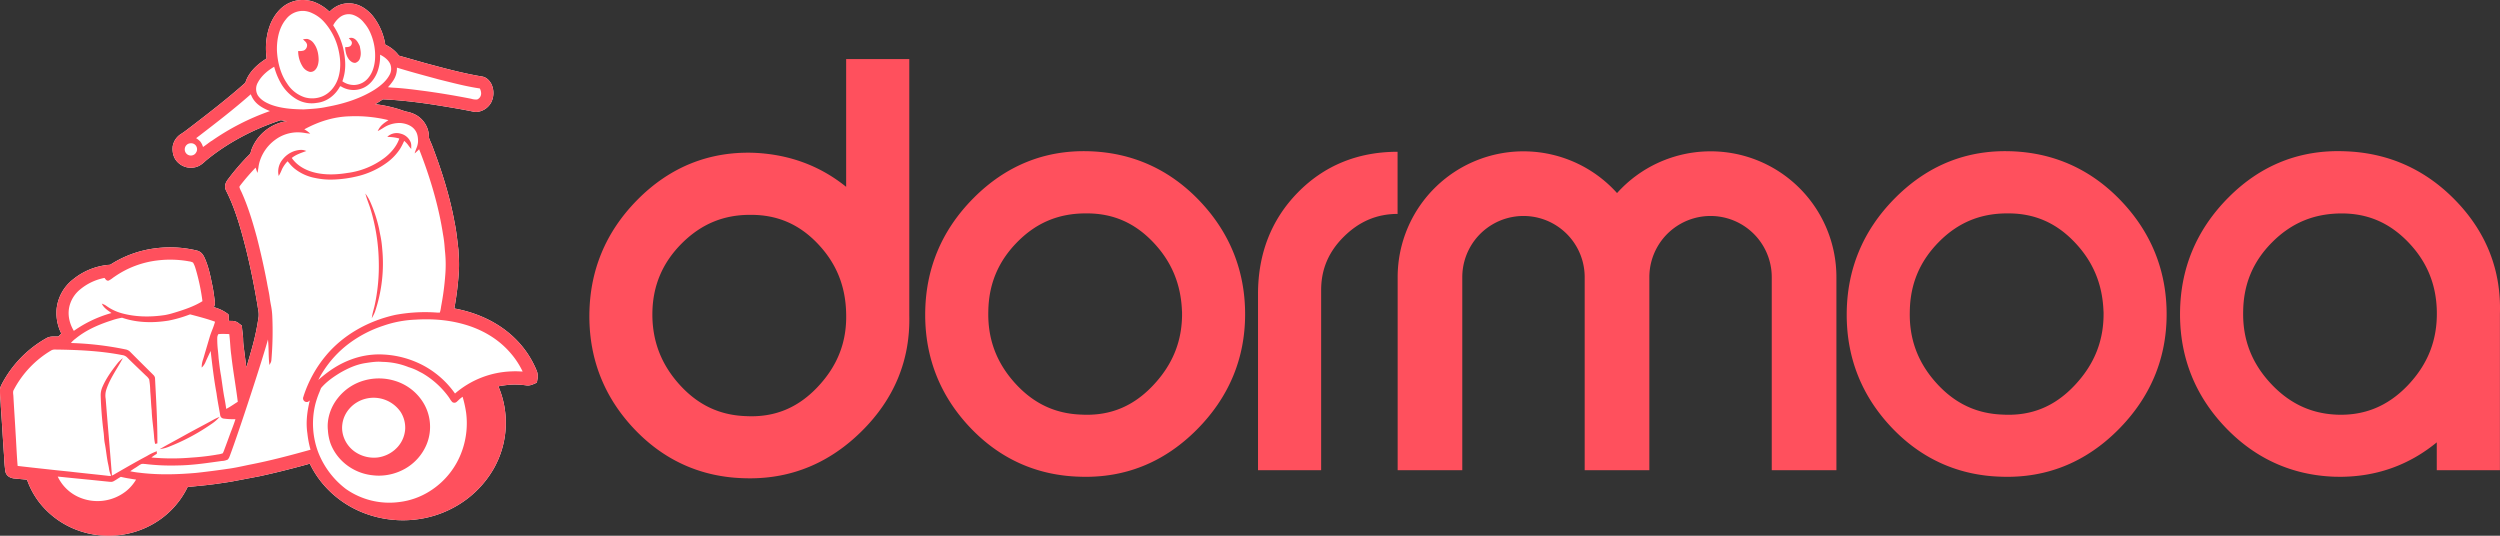
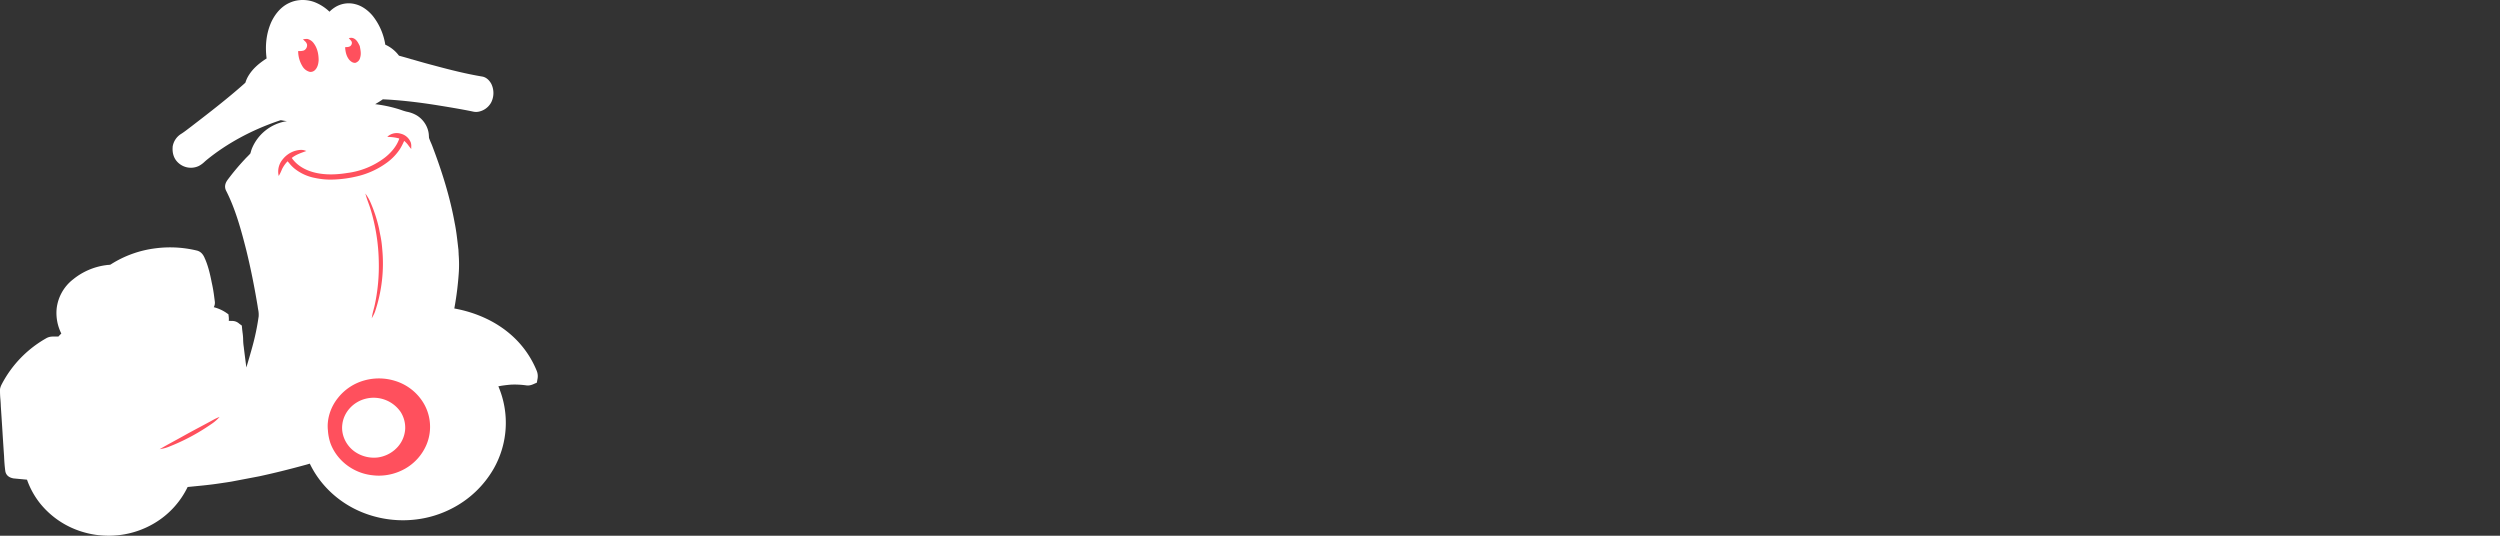
<svg xmlns="http://www.w3.org/2000/svg" viewBox="0 0 1919.94 411.42">
  <rect x="0" y="0" width="1919.94" height="411.42" fill="#333333" stroke="none" />
  <defs>
    <style>.cls-1{fill:#ff505d}.cls-3{fill:#e40c12}</style>
  </defs>
  <g id="Layer_2" data-name="Layer 2">
    <g id="Layer_1-2" data-name="Layer 1">
      <g id="Layer_2-2" data-name="Layer 2">
        <g id="Layer_1-2-2" data-name="Layer 1-2">
-           <path class="cls-1" d="M649.82 143.48c-20.19-16.29-44-25.06-71.18-26.15-34.2-1.08-64.17 11-88.9 35.88s-37.12 55-37.12 89.67c0 33.32 11.61 62.46 34.52 86.62s51.44 36.94 84.53 37.77c1.46.05 2.9.07 4.35.07 32.48 0 61.2-12 85.41-35.87 25.28-24.86 37.68-54.83 36.88-89.09v-197h-48.49zm-22 43.48c14.3 14.92 21.49 32.39 22 53.42v.09c.69 21.89-6.5 40.47-22 56.82-15.3 16.14-33.22 23.41-55 22.28-20.22-.69-36.9-8.62-51-24.24s-21-33.66-20.8-54.67 7.62-38.75 22.6-53.75C538.37 172.2 555.41 165 575.86 165h1c20.17 0 36.87 7.21 51 22zM836.78 116.17c-34.32-1.17-64.28 11-89.06 35.88s-37.19 55-37.19 89.67c0 33.32 11.61 62.46 34.52 86.62s51.44 36.94 84.53 37.77c1.46.05 2.91.07 4.35.07 32.5 0 61-12.07 84.89-35.92 24.82-24.82 37.4-54.74 37.4-88.92 0-33.32-11.68-62.52-34.71-86.81s-51.59-37.24-84.73-38.36zm71 123.09c.45 21.91-6.87 40.51-22.39 56.87-15.3 16.15-33.21 23.43-54.94 22.28-20.23-.69-36.9-8.62-51-24.24s-20.9-33.59-20.45-54.67c.22-21.18 7.56-38.77 22.42-53.78 14.58-14.72 31.66-21.84 52.34-21.84h1c19.94 0 36.51 7.17 50.65 21.93 14.31 14.94 21.62 32.42 22.33 53.45zM1544.48 116.17c-34.41-1.19-64.29 11-89.06 35.88s-37.19 55-37.19 89.67c0 33.32 11.61 62.46 34.52 86.62s51.44 36.94 84.53 37.77c1.46.05 2.91.07 4.35.07 32.5 0 61-12.07 84.88-35.92 24.83-24.82 37.41-54.74 37.41-88.92 0-33.31-11.68-62.52-34.72-86.81s-51.59-37.24-84.72-38.36zm71 123.09c.45 21.91-6.88 40.51-22.39 56.87-15.3 16.15-33.18 23.45-55 22.28-20.22-.69-36.9-8.62-51-24.24s-20.89-33.59-20.41-54.67c.22-21.18 7.56-38.77 22.42-53.78 14.55-14.69 31.64-21.84 52.32-21.84h1c19.94 0 36.51 7.17 50.65 21.92 14.35 14.95 21.66 32.43 22.37 53.46zM1886.31 154.49c-23.33-24.31-52.09-37.2-85.39-38.31-34.56-1.41-64.72 10.54-89.52 35.48s-37.19 55-37.19 89.68c0 33.32 11.64 62.47 34.6 86.62s51.27 37 84.06 38.15c1.35 0 2.69.06 4 .06 28.09 0 53.06-8.87 74.51-26.45v21.37h48.49v-120c1.13-33.09-10.2-62.27-33.56-86.6zM1871.42 239c.46 22.12-6.85 40.75-22.35 57-15.33 16-33.38 23.37-54.86 22.44-20-.92-36.69-9-50.94-24.6s-21-33.49-20.57-54.5c.23-21.11 7.55-38.58 22.39-53.42s32.26-22 53.33-22c20 0 36.6 7.16 50.88 21.9s21.7 32.25 22.12 53.18zM1073.31 116.56c-30.54 0-56.32 10.57-76.62 31.28s-30.57 47-30.57 78v135.25h48.49V222.77c0-16 5.75-29.5 17.57-41.14s25.27-17.31 41.13-17.35zM1123 361.09V212.87a47 47 0 1 1 94 0v148.22h49.66V212.87a47 47 0 0 1 94 0v148.22h49.66V212.87a96.6 96.6 0 0 0-168.47-64.6 96.61 96.61 0 0 0-168.48 64.6v148.22z" />
          <path d="M412.16 284.7a73.44 73.44 0 0 0-19.26-27.2c-11.65-10.39-26.92-17.5-44-20.6a239.89 239.89 0 0 0 3.52-28.77 99.63 99.63 0 0 0-.2-12.93v-.58c-.05-.77-.09-1.56-.13-2.34v-.34c-.17-1.37-.33-2.75-.49-4.16-.63-5.4-1.27-11-2.4-16.48-3.17-17.62-8.6-36.43-16.59-57.53-.49-1.34-1-2.69-1.62-4.07s-1.1-2.63-1.54-3.83c0-.38 0-.8-.07-1.24a17.73 17.73 0 0 0-.71-4.75 19.7 19.7 0 0 0-8.3-11.06 23.47 23.47 0 0 0-7.83-3 37.13 37.13 0 0 1-4.17-1.26c-1.1-.38-2.24-.77-3.45-1.11A101.93 101.93 0 0 0 288.13 80c2-1.16 4-2.4 5.83-3.7 1.26 0 2.55.09 4 .17l1.29.07c11.6.79 23.73 2.21 37.07 4.36 8.19 1.33 17.48 2.84 26.46 4.68a10.88 10.88 0 0 0 4.29.28 14.07 14.07 0 0 0 10.14-7.19 16 16 0 0 0 .15-14.15l-.05-.11c-2.19-4-5-5.28-6.94-5.61-11.89-2-23.58-4.86-37.49-8.63-5.46-1.41-11-3-16.27-4.54h-.13c-3.29-1-6.69-1.93-10.08-2.87a26.66 26.66 0 0 0-10.51-8.45 47.33 47.33 0 0 0-9.64-22.12c-3.75-4.49-8.37-7.65-13-8.88A19.79 19.79 0 0 0 256.64 6a21.09 21.09 0 0 0-3.59 3 34.73 34.73 0 0 0-11.72-7.45A25.88 25.88 0 0 0 229.28.2a23.32 23.32 0 0 0-7 2c-7.85 3.49-12.13 10.82-14 14.88-3.65 8.29-4.84 17.64-3.53 27.81-6.27 4-10.54 8-13.43 12.5a22.46 22.46 0 0 0-2.85 6.07c-.45.42-.9.84-1.36 1.25-12.26 10.86-25.33 21-39.9 32.19L145 98.58c-2 1.54-3.91 3-5.93 4.27a14.08 14.08 0 0 0-6.48 9.81v.34c-.36 4.91 1.09 9 4.18 11.89a14.23 14.23 0 0 0 16 2.53 20.29 20.29 0 0 0 4.46-3.3c.49-.45 1-.87 1.39-1.21 15.47-12.66 34.68-23.09 55.54-30.15a11.4 11.4 0 0 1 1.54-.46c1.56.31 3.16.56 4.83.77h-.32A34.53 34.53 0 0 0 193.5 114a22.28 22.28 0 0 0-.86 2.62c-.13.47-.26.93-.39 1.27-.57.67-1.26 1.36-2 2.11s-1.47 1.45-2.2 2.27a183.29 183.29 0 0 0-13.29 15.89l-.08.12c-.83 1.21-3.05 4.45-.92 8.41 7.1 13.94 11.51 30.15 15.41 45.56 3.13 12.74 6 26.69 8.65 42.63.12.91.27 1.79.41 2.67a19 19 0 0 1 .41 5.47 182.27 182.27 0 0 1-4.86 23.35c-1.44 5.24-3 10.56-4.59 15.83-.64-4.93-1.26-9.84-1.87-14.68 0-.46-.12-1-.19-1.56a42.56 42.56 0 0 1-.4-4.92 40.55 40.55 0 0 0-.5-5.93V255c-.11-.89-.24-1.81-.31-2.71l-.2-2.25-1.81-1.33-.3-.23a7.88 7.88 0 0 0-5.08-2c-.95 0-1.89-.06-2.83-.08a14.45 14.45 0 0 0 0-2.79l-.26-2.23-1.84-1.28a31.12 31.12 0 0 0-9.42-4.19 7.21 7.21 0 0 0 .78-4.49l-.43-3.24a110.29 110.29 0 0 0-1.92-11.18c-1.11-5.61-2.51-12.09-5.06-18l-.16-.34c-.1-.18-.18-.37-.27-.56v-.1c-.74-1.58-2.27-4.87-6.32-5.67a87.46 87.46 0 0 0-31.3-1.64A82.62 82.62 0 0 0 85.17 203l-.17.12a1.85 1.85 0 0 1-.89.24l-.8.08h-.14a10.78 10.78 0 0 0-1.37.14l-.54.08-.49.06a50.52 50.52 0 0 0-24.58 10.78 33.18 33.18 0 0 0-12.67 22.38 35.14 35.14 0 0 0 3.57 19.26c-.91.89-1.61 1.61-2.25 2.33h-3a17.12 17.12 0 0 0-2.68.09 9.55 9.55 0 0 0-3.84 1.32 86.43 86.43 0 0 0-33.79 34.84l-.12.24a13.09 13.09 0 0 0-1.29 3.29l-.11.49v.44a67.75 67.75 0 0 0 .32 7.67c.12 1.61.24 3.13.28 4.62v.22q.6 8.87 1.16 17.82c.46 7.44.89 14.15 1.36 20.9.13 3 .36 7 .9 11.06.22 1.92 1.39 5.25 6.81 6h.22l5.43.51 4.25.4a62.72 62.72 0 0 0 10 18.16 66.28 66.28 0 0 0 32.1 21.76 68.7 68.7 0 0 0 20.58 3.12 70.65 70.65 0 0 0 8.84-.56 68.33 68.33 0 0 0 26.21-9A65.38 65.38 0 0 0 144.1 374l10.09-1c3.16-.31 6.36-.67 9.5-1.07 3.45-.45 7-1 10.54-1.52l3.3-.52 21.55-4.1c10.89-2.34 22.57-5.22 35.68-8.81.81-.21 1.65-.46 2.49-.72l.67-.2c8.78 18.38 25.31 32.69 45.39 39.28a83.34 83.34 0 0 0 36.69 3.54 80.48 80.48 0 0 0 26.68-8.21A77.93 77.93 0 0 0 379 360.18a71.31 71.31 0 0 0 3.73-63.49c1.45-.3 3-.56 4.75-.78 1.34-.18 2.77-.33 4.62-.5a64.66 64.66 0 0 1 11.8.51 8.25 8.25 0 0 0 2.53.06 12.05 12.05 0 0 0 3.31-1l2.55-1.11.49-2.81a10.9 10.9 0 0 0-.62-6.36z" style="fill:#fff" />
-           <path class="cls-3" d="M193.01 66.04v-.01.01zM229.79 5.16v-.01.01z" />
-           <path class="cls-1" d="M412.16 284.7a73.44 73.44 0 0 0-19.26-27.2c-11.65-10.39-26.92-17.5-44-20.6a239.89 239.89 0 0 0 3.52-28.77 99.63 99.63 0 0 0-.2-12.93v-.58c-.05-.77-.09-1.56-.13-2.34v-.34c-.17-1.37-.33-2.75-.49-4.16-.63-5.4-1.27-11-2.4-16.48-3.17-17.62-8.6-36.43-16.59-57.53-.49-1.34-1-2.69-1.62-4.07s-1.1-2.63-1.54-3.83c0-.38 0-.8-.07-1.24a17.73 17.73 0 0 0-.71-4.75 19.7 19.7 0 0 0-8.3-11.06 23.47 23.47 0 0 0-7.83-3 37.13 37.13 0 0 1-4.17-1.26c-1.1-.38-2.24-.77-3.45-1.11A101.93 101.93 0 0 0 288.13 80c2-1.16 4-2.4 5.83-3.7 1.26 0 2.55.09 4 .17l1.29.07c11.6.79 23.73 2.21 37.07 4.36 8.19 1.33 17.48 2.84 26.46 4.68a10.88 10.88 0 0 0 4.29.28 14.07 14.07 0 0 0 10.14-7.19 16 16 0 0 0 .15-14.15l-.05-.11c-2.19-4-5-5.28-6.94-5.61-11.89-2-23.58-4.86-37.49-8.63-5.46-1.41-11-3-16.27-4.54h-.13c-3.29-1-6.69-1.93-10.08-2.87a26.66 26.66 0 0 0-10.51-8.45 47.33 47.33 0 0 0-9.64-22.12c-3.75-4.49-8.37-7.65-13-8.88A19.79 19.79 0 0 0 256.64 6a21.09 21.09 0 0 0-3.59 3 34.73 34.73 0 0 0-11.72-7.45A25.88 25.88 0 0 0 229.28.2a23.32 23.32 0 0 0-7 2c-7.85 3.49-12.13 10.82-14 14.88-3.65 8.29-4.84 17.64-3.53 27.81-6.27 4-10.54 8-13.43 12.5a22.46 22.46 0 0 0-2.85 6.07c-.45.42-.9.84-1.36 1.25-12.26 10.86-25.33 21-39.9 32.19L145 98.58c-2 1.54-3.91 3-5.93 4.27a14.08 14.08 0 0 0-6.48 9.81v.34c-.36 4.91 1.09 9 4.18 11.89a14.23 14.23 0 0 0 16 2.53 20.29 20.29 0 0 0 4.46-3.3c.49-.45 1-.87 1.39-1.21 15.47-12.66 34.68-23.09 55.54-30.15a11.4 11.4 0 0 1 1.54-.46c1.56.31 3.16.56 4.83.77h-.32A34.53 34.53 0 0 0 193.5 114a22.28 22.28 0 0 0-.86 2.62c-.13.47-.26.93-.39 1.27-.57.67-1.26 1.36-2 2.11s-1.47 1.45-2.2 2.27a183.29 183.29 0 0 0-13.29 15.89l-.08.12c-.83 1.21-3.05 4.45-.92 8.41 7.1 13.94 11.51 30.15 15.41 45.56 3.13 12.74 6 26.69 8.65 42.63.12.91.27 1.79.41 2.67a19 19 0 0 1 .41 5.47 182.27 182.27 0 0 1-4.86 23.35c-1.44 5.24-3 10.56-4.59 15.83-.64-4.93-1.26-9.84-1.87-14.68 0-.46-.12-1-.19-1.56a42.56 42.56 0 0 1-.4-4.92 40.55 40.55 0 0 0-.5-5.93V255c-.11-.89-.24-1.81-.31-2.71l-.2-2.25-1.81-1.33-.3-.23a7.88 7.88 0 0 0-5.08-2c-.95 0-1.89-.06-2.83-.08a14.45 14.45 0 0 0 0-2.79l-.26-2.23-1.84-1.28a31.12 31.12 0 0 0-9.42-4.19 7.21 7.21 0 0 0 .78-4.49l-.43-3.24a110.29 110.29 0 0 0-1.92-11.18c-1.11-5.61-2.51-12.09-5.06-18l-.16-.34c-.1-.18-.18-.37-.27-.56v-.1c-.74-1.58-2.27-4.87-6.32-5.67a87.46 87.46 0 0 0-31.3-1.64A82.62 82.62 0 0 0 85.17 203l-.17.12a1.85 1.85 0 0 1-.89.24l-.8.08h-.14a10.78 10.78 0 0 0-1.37.14l-.54.08-.49.06a50.52 50.52 0 0 0-24.58 10.78 33.18 33.18 0 0 0-12.67 22.38 35.14 35.14 0 0 0 3.57 19.26c-.91.89-1.61 1.61-2.25 2.33h-3a17.12 17.12 0 0 0-2.68.09 9.55 9.55 0 0 0-3.84 1.32 86.43 86.43 0 0 0-33.79 34.84l-.12.24a13.09 13.09 0 0 0-1.29 3.29l-.11.49v.44a67.75 67.75 0 0 0 .32 7.67c.12 1.61.24 3.13.28 4.62v.22q.6 8.87 1.16 17.82c.46 7.44.89 14.15 1.36 20.9.13 3 .36 7 .9 11.06.22 1.92 1.39 5.25 6.81 6h.22l5.43.51 4.25.4a62.72 62.72 0 0 0 10 18.16 66.28 66.28 0 0 0 32.1 21.76 68.7 68.7 0 0 0 20.58 3.12 70.65 70.65 0 0 0 8.84-.56 68.33 68.33 0 0 0 26.21-9A65.38 65.38 0 0 0 144.1 374l10.09-1c3.16-.31 6.36-.67 9.5-1.07 3.45-.45 7-1 10.54-1.52l3.3-.52 21.55-4.1c10.89-2.34 22.57-5.22 35.68-8.81.81-.21 1.65-.46 2.49-.72l.67-.2c8.78 18.38 25.31 32.69 45.39 39.28a83.34 83.34 0 0 0 36.69 3.54 80.48 80.48 0 0 0 26.68-8.21A77.93 77.93 0 0 0 379 360.18a71.31 71.31 0 0 0 3.73-63.49c1.45-.3 3-.56 4.75-.78 1.34-.18 2.77-.33 4.62-.5a64.66 64.66 0 0 1 11.8.51 8.25 8.25 0 0 0 2.53.06 12.05 12.05 0 0 0 3.31-1l2.55-1.11.49-2.81a10.9 10.9 0 0 0-.62-6.36zm-110.07-223a16.52 16.52 0 0 0 2.73-9.77c9.71 3 19.68 5.68 29.33 8.29L337 61l4.5 1.12c9.15 2.29 17.8 4.46 27 5.82a8.43 8.43 0 0 1 1 3.9 4.94 4.94 0 0 1-3.05 4.56 11.79 11.79 0 0 1-4.3-.47c-.58-.13-1.19-.27-1.76-.37-11.51-2.24-23-4.15-34.27-5.68l-2.12-.27c-7.06-.92-14.37-1.87-21.53-2.24-1.51-.09-3-.22-4.53-.41a41.42 41.42 0 0 0 4.17-5.25zM261.31 13a11.1 11.1 0 0 1 9.69-1.64 18 18 0 0 1 8.55 6.12 29.58 29.58 0 0 1 5.2 8.5A43.34 43.34 0 0 1 288 45.72c-.47 5.66-2.1 10.27-4.84 13.7a14.54 14.54 0 0 1-10.72 5.83 15.14 15.14 0 0 1-9.5-2.82c.2-.64.41-1.27.6-1.9 2.09-6.74 2.12-13.9.09-23.23a55.89 55.89 0 0 0-7.76-17.82 18.77 18.77 0 0 1 5.44-6.48zm-41.5 1.55a16.19 16.19 0 0 1 12.38-6.17h1a17.34 17.34 0 0 1 6.81 1.85 27.09 27.09 0 0 1 9 6.7 48.07 48.07 0 0 1 11 21.6c1.83 8 1.72 15.26-.32 21.56-2.18 6.63-6.67 11.72-12.33 14a20.59 20.59 0 0 1-13.44.61A25.29 25.29 0 0 1 220.4 64c-4.52-6.47-7.26-15.43-7.72-25.24-.13-5.76.62-16.62 7.13-24.17zm-69 102.15a4.42 4.42 0 0 1-3.19 2.62 4.56 4.56 0 0 1-3.69-.69 4.67 4.67 0 0 1-2-3.26 4.73 4.73 0 0 1 2.8-5 5.66 5.66 0 0 1 2-.36 4.5 4.5 0 0 1 4 2.28 4.74 4.74 0 0 1 .11 4.45zm11.6-8.47c-1 .68-2 1.4-2.92 2.1-1.16.86-2.35 1.74-3.57 2.55l-.12-.32a11.8 11.8 0 0 0-2.1-4 18.15 18.15 0 0 0-2.87-2.31l-.21-.14 2.65-2C166.42 94 180 83.54 192.57 72.41c.24.55.49 1.09.75 1.64 2.82 6 8.33 9 14 11.25a185.5 185.5 0 0 0-44.88 23zm44.33-28.4c-4.1-1.7-7-3.93-8.76-6.63a9.86 9.86 0 0 1 .07-9.87c3-5.66 8.38-9.66 12.52-12.07a52.31 52.31 0 0 0 5 12.4 33.53 33.53 0 0 0 12.28 12.6A23 23 0 0 0 243.31 79c7.31-.76 14-5.51 17.85-12.72h.61A18.15 18.15 0 0 0 279 67.5c4.55-2 8.43-6.3 10.65-11.81A34.56 34.56 0 0 0 291.89 42c2.77 1.37 6.3 3.73 7.84 7.29a9.6 9.6 0 0 1-.65 8.4c-2.1 3.93-5.89 7.65-11.61 11.31-9.78 6.09-21.91 10.44-36.09 13-5.94 1.33-11.76 1.63-17.92 2h-.87c-7.61-.11-17.45-.64-25.82-4.13zm-39.11 176.8a34.5 34.5 0 0 1 5.75-.14c.89 0 1.81.07 2.69.06.33 2.54.52 5.14.71 7.66.2 2.83.42 5.75.84 8.61.72 6.51 1.72 13.07 2.68 19.42.8 5.34 1.64 10.86 2.31 16.32-1 .64-2.1 1.32-3.11 2-1.86 1.2-3.77 2.45-5.75 3.47-.47-3.27-1-6.48-1.63-9.62-.52-2.89-.94-5.84-1.35-8.7-.32-2.27-.66-4.63-1-7-.81-4.26-1.32-8.65-1.81-12.91l-.08-.69c-.12-1.89-.3-3.75-.48-5.56a76.31 76.31 0 0 1-.55-10.14 5.75 5.75 0 0 1 .81-2.74zM53.11 236.16a24 24 0 0 1 8.59-14 41.46 41.46 0 0 1 18.56-8.73l.4.52c.62.82 1.4 1.86 2.76 1.55a18.58 18.58 0 0 0 3.12-2 15.38 15.38 0 0 1 1.42-1A72.64 72.64 0 0 1 121 200a81.16 81.16 0 0 1 23.34.56c.27.06.57.11.87.16a8.46 8.46 0 0 1 3.06.95 19.89 19.89 0 0 1 1.88 4.52l.25.79a160 160 0 0 1 5.08 24.31c-6.33 4-13.94 6.52-21.19 8.74l-.91.26a54.35 54.35 0 0 1-6.51 1.63c-12.18 1.85-23.41 1.39-33.39-1.36a36.89 36.89 0 0 1-11.84-5.67 10 10 0 0 0-2.32-1.26l-1.17-.5.45.84c1.25 2.33 3.57 4 5.82 5.59.4.28.8.56 1.18.85a93.4 93.4 0 0 0-28.9 13.69c-3.51-5.88-4.7-12.1-3.59-17.94zM13.55 357.82c-.44-5-.71-10.17-1-15.14-.17-3.28-.35-6.67-.57-10-.26-4.68-.55-9.36-.84-14s-.58-9.36-.83-14a14 14 0 0 0-.13-1.58c-.14-1.37-.28-2.67.44-3.78A76.56 76.56 0 0 1 39.53 269a5.78 5.78 0 0 1 3.09-.54h.61c15.39.21 33.41.87 50.38 4.19a6.58 6.58 0 0 1 3.9 1.74c4 4 8.53 8.29 14.1 13.64.22.22.46.45.71.67a10.72 10.72 0 0 1 2.23 2.61 56.48 56.48 0 0 1 .81 8c0 .89.09 1.77.15 2.65.16 1.85.27 3.73.39 5.54.15 2.53.31 5.15.59 7.69.12 3.91.57 7.83 1 11.62.34 3 .69 6.15.88 9.25.14 1.57.4 3.09.67 4.51l.06.33.33-.06 1.17-.25.26-.06v-.27c.08-14.12-.68-28.56-1.43-42.53l-.39-7.51a4 4 0 0 0-1.33-2.32l-.23-.26c-6.06-6-12.11-12-17.79-17.72a6.74 6.74 0 0 0-3.57-1.63l-.34-.08a242.13 242.13 0 0 0-41.31-4.79 19.19 19.19 0 0 1 3.62-3.42c6.8-5.56 15.29-9.9 26.73-13.65l.53-.16a47.76 47.76 0 0 1 8.41-2.19c10.43 3.6 22.45 4.34 35.7 2.21a96.09 96.09 0 0 0 15.54-4.43l1-.35 2.43.64c5.54 1.47 11.27 3 16.72 5a58.16 58.16 0 0 1-2.16 6.28c-.65 1.66-1.32 3.38-1.85 5.14l-1.48 5c-1 3.47-2.1 7.06-3.12 10.61-.17.6-.35 1.2-.53 1.78a18.12 18.12 0 0 0-1.12 5.63v.77l.56-.53a12.58 12.58 0 0 0 2.62-4.28c.16-.38.32-.75.5-1.13 1.06-2.27 2.12-4.54 3.2-6.81 1.24 10.75 2.53 21.84 4.53 32.62.48 3.69 1.15 7.41 1.8 11 .33 1.88.67 3.75 1 5.64a3 3 0 0 0 2.55 2.65 50.93 50.93 0 0 0 8 .48h1.17c-.73 2.41-1.64 4.83-2.52 7.17-.32.86-.64 1.71-1 2.57l-1.44 3.93c-1 2.79-2.06 5.67-3.13 8.49-.15.39-.3.79-.44 1.19a18.22 18.22 0 0 1-1.21 2.84 16.08 16.08 0 0 1-3.8.91c-.53.09-1.06.17-1.56.27a184.8 184.8 0 0 1-18.62 2.12 172.42 172.42 0 0 1-30.82-.07 32.14 32.14 0 0 1 4-2.74l.16-.1v-1.95l-.42.14a42.47 42.47 0 0 0-6.79 3.28l-.67.38c-7.09 3.76-14.17 7.82-21 11.75l-2 1.16c-.45.25-.88.51-1.3.77a12.06 12.06 0 0 1-2.32 1.18V365c-.74-9.7-1.56-19.57-2.36-29.13s-1.66-19.71-2.41-29.57a14.91 14.91 0 0 1 .45-7c1.9-5.88 5.19-11.37 8.36-16.68 1.25-2.09 2.43-4.07 3.51-6l.9-1.65-1.39 1.16a20.76 20.76 0 0 0-2.83 2.95c-4.17 5.32-8.49 11.16-11.39 17.82a15.83 15.83 0 0 0-1.45 6.77c.26 9.14 1 18.58 2.2 28.06.18 1.24.27 2.5.36 3.71a38.93 38.93 0 0 0 .55 4.93c.5 2.49.86 5 1.2 7.51.39 2.83.8 5.76 1.44 8.63.23 1 .39 1.91.55 2.82a20 20 0 0 0 1.62 5.86l.1.2a4.8 4.8 0 0 1-1.77.1c-4.94-.59-10-1.12-14.84-1.63-5.06-.54-10.28-1.09-15.42-1.7l-9.75-1c-9.84-1.07-20.02-2.16-30.02-3.34zm83.23 19.42a35.49 35.49 0 0 1-36.62 4.39A32.42 32.42 0 0 1 44.33 366l2.13.21c1.23.12 2.46.23 3.7.38q9.33.95 18.71 1.85L84.12 370h.45a4.2 4.2 0 0 0 2.63-.41c1-.55 2-1.16 2.89-1.75s1.79-1.13 2.71-1.64c2.17.51 4.44 1 6.94 1.36l.85.15c1.28.22 2.59.44 3.91.6a32.71 32.71 0 0 1-7.72 8.93zM191 357l-4.7 1c-3.71.77-7.54 1.56-11.35 2.05-8.2 1.2-16.37 2.25-24.27 3.11-16 1.4-29 1.45-41.15.16l-1.58-.19a72.75 72.75 0 0 1-7.92-1.2 37.46 37.46 0 0 1 3.54-2.42c.68-.42 1.37-.85 2-1.31l.71-.47a11.83 11.83 0 0 1 2.44-1.41 8.13 8.13 0 0 1 2.31 0h.32a166.27 166.27 0 0 0 25.14 1.13c10.18-.13 19.83-1.47 30-2.9l4-.55h.51a11.79 11.79 0 0 0 3.9-1.07l.06-.05a6.82 6.82 0 0 0 1.34-2.3l.15-.36c6.7-17.74 25.21-74.28 29.34-89.51.35 3.09.42 6.23.5 9.28s.15 6.21.5 9.28l.12 1.06.64-1.2a5.67 5.67 0 0 0 .85-2.4 261.2 261.2 0 0 0 .72-33.57A54.72 54.72 0 0 0 208 234c-.33-1.79-.67-3.64-.89-5.5-.27-2.22-.72-4.43-1.15-6.56-.33-1.64-.68-3.34-.94-5a587.94 587.94 0 0 0-7.72-34.53c-3-11-6.43-22.76-11.31-33.75-.24-.59-.53-1.18-.81-1.77a18 18 0 0 1-1.35-3.28 3.32 3.32 0 0 1 .69-1.21l.25-.35a170.1 170.1 0 0 1 11.54-13.33l.14.43c.28.86.55 1.71.85 2.56l.4 1.1.24-1.14c.22-1 .37-2 .52-3a28 28 0 0 1 1.19-5.35 32.33 32.33 0 0 1 11.58-15.86 29 29 0 0 1 18.3-5.82 32.32 32.32 0 0 1 4.6.48c1 .16 2.08.33 3.14.42l1 .09-.75-.67a22.24 22.24 0 0 0-3.83-2.63c11.6-6.34 23.26-9.69 34.68-10a106.65 106.65 0 0 1 29.2 2.76 5.07 5.07 0 0 1 .72.24c-3.37 2.1-6.07 4.06-7.78 7.45l-.46.89.91-.45c1-.52 2-1.14 3-1.74a29 29 0 0 1 3.38-1.94 22.63 22.63 0 0 1 10.35-2.06c2.27.19 7.9 1.08 11 5.35 1.69 2.2 2.46 5.2 2.34 9.2a15.71 15.71 0 0 1-1.3 5c-.33.86-.67 1.76-1 2.73l-.3 1.07.84-.72c.91-.79 1.77-1.65 2.61-2.49 9.05 23 15.23 45 18.36 65.44a86.45 86.45 0 0 1 1.25 10c.12 1.47.25 2.94.4 4.4a97 97 0 0 1 .11 16.14 208.35 208.35 0 0 1-3.1 24c-.11.56-.19 1.13-.28 1.7a19.53 19.53 0 0 1-.86 3.78 23 23 0 0 1-3.11-.1c-.6 0-1.19-.08-1.78-.1a126.16 126.16 0 0 0-29.17 1.92c-21.56 4.75-40.51 15.84-53.36 31.25a93.46 93.46 0 0 0-17.19 31.15l-.12.47a2.83 2.83 0 0 0 3.23 4 5.18 5.18 0 0 0 1.67-1.18c-2.38 9.71-3 17.8-1.86 25.33a74.47 74.47 0 0 0 2.41 12.56c-14.88 4.14-30.95 8.47-47.48 11.62zm164-11.24a60.07 60.07 0 0 1-25 31.49 56.38 56.38 0 0 1-23.22 8.28 58 58 0 0 1-41.12-10 65 65 0 0 1-21.16-27.89 62.5 62.5 0 0 1-2.5-36.52 65.93 65.93 0 0 1 3.42-10.22c.37-1 .75-1.89 1.11-2.85 4.32-5.15 10.27-9.09 15-11.95 4.79-2.7 11.25-6 18.73-7.21l1-.16c4.23-.63 8.22-1.24 12.47-.81a56 56 0 0 1 20.13 4.06 39.72 39.72 0 0 1 8.14 3.42c.72.37 1.44.75 2.16 1.1a66.21 66.21 0 0 1 20.27 18.19c.35.48.69 1 1 1.5a14.3 14.3 0 0 0 1.93 2.59 2.7 2.7 0 0 0 3.54-.34c.37-.33.73-.66 1.08-1a24 24 0 0 1 3.3-2.72l.13.49a85.22 85.22 0 0 1 2.59 11.94 63.45 63.45 0 0 1-3 28.64zm43.73-60.54a57.18 57.18 0 0 0-6 0 70.14 70.14 0 0 0-43.3 17 70.05 70.05 0 0 0-24.57-21.67 73.29 73.29 0 0 0-30.86-8.31c-1-.05-1.93-.07-2.89-.07a61.62 61.62 0 0 0-21.54 3.94c-8.66 3.18-16.89 8.33-25.12 15.71a59.91 59.91 0 0 1 3.52-6.25l.16-.25a81.48 81.48 0 0 1 19.22-21 91.75 91.75 0 0 1 27.09-14.19 85.27 85.27 0 0 1 24.5-4.64c16.13-1 30.26.81 43.21 5.43 12.16 4.45 22.2 11.22 29.84 20.11a61.74 61.74 0 0 1 9.39 14.31z" />
-           <path class="cls-3" d="M141.73 107.06v-.01.01z" />
          <path class="cls-1" d="M129.14 343.31a158.88 158.88 0 0 0 33-17.52 31.74 31.74 0 0 0 5.5-4.52l1-1.15-1.42.62a42.31 42.31 0 0 0-3.33 1.61c-3.44 1.92-7 3.8-10.4 5.62-3.65 1.94-7.42 3.95-11.09 6-2.58 1.45-5.22 2.89-7.78 4.29-3.39 1.85-6.9 3.76-10.31 5.72l-1.73 1 2-.38a25.17 25.17 0 0 0 4.56-1.29zM291.85 179.55c-.24-1.26-.49-2.52-.71-3.79a108.07 108.07 0 0 0-6.47-20 30.6 30.6 0 0 0-2.93-5.47l-1.17-1.68.58 2c.5 1.72 1.12 3.42 1.72 5.07.54 1.48 1.11 3 1.58 4.56a147 147 0 0 1 6.44 40.42 142.47 142.47 0 0 1-3 33.15 69.46 69.46 0 0 1-.9 3.65c-.44 1.65-.89 3.36-1.19 5.1l-.32 1.9.94-1.69a22.12 22.12 0 0 0 1.66-3.64 115.92 115.92 0 0 0 5.42-48.42 78 78 0 0 0-1.65-11.16zM236 29.89a14.81 14.81 0 0 0-2 .11l-.64.07-.69.06 1.33 1.36a5.32 5.32 0 0 1 1.78 2.59 4.43 4.43 0 0 1-2.43 4.69 10.36 10.36 0 0 1-3.36.44h-1v.34a22.19 22.19 0 0 0 3.27 11.32 9.23 9.23 0 0 0 5.3 4.23 3.71 3.71 0 0 0 1 .13A4.78 4.78 0 0 0 242 53.7c1.64-1.67 2.52-4.11 2.71-7.49 0-3.58-.58-8.72-3.7-12.88a8.45 8.45 0 0 0-5.01-3.44zM254.15 137.94a91.33 91.33 0 0 0 22-3 63.15 63.15 0 0 0 21.22-10.2 40.84 40.84 0 0 0 9.81-10.33 46.53 46.53 0 0 0 2.72-5.13c.17-.36.34-.72.52-1.08a19.1 19.1 0 0 1 3.43 3.75c.44.59.9 1.2 1.4 1.79l.57.68v-1.54a9.24 9.24 0 0 0-.32-3.35 11.06 11.06 0 0 0-7.75-6.86 10.5 10.5 0 0 0-9.74 1.89l-.59.52 1.46.11a32.41 32.41 0 0 1 7.77 1.19c-2.27 7-8 12.29-11.3 14.81a60 60 0 0 1-28.71 11.66c-10.68 1.73-20 1.37-27.57-1.07-6.54-2.07-11.71-5.69-15-10.48 2.88-2.32 6.17-3.51 9.66-4.78l1.56-.56-.87-.31c-2.49-.9-4.94-.56-7.85.21a19.37 19.37 0 0 0-9.47 6.52 14.51 14.51 0 0 0-3.23 11.92l.17.85.44-.75a32.8 32.8 0 0 0 1.71-3.53c.16-.39.33-.78.5-1.16a24.26 24.26 0 0 1 4.16-5.84c.48.53.93 1.06 1.38 1.59a27.52 27.52 0 0 0 3.77 3.86 35.81 35.81 0 0 0 16.05 7.37 56.49 56.49 0 0 0 12.1 1.25zM323.88 307.41A38.53 38.53 0 0 0 304 292.7a41.71 41.71 0 0 0-23.94-.61 39.17 39.17 0 0 0-20.52 13.51c-5.84 7.23-8.71 16.63-7.68 25.15v.25a39.15 39.15 0 0 0 1.91 9.4c4.93 13.32 17.57 23 32.19 24.57a39.84 39.84 0 0 0 5 .32 41 41 0 0 0 20.3-5.44 38.38 38.38 0 0 0 16.22-18.22 35.58 35.58 0 0 0-3.6-34.22zm-20.58 37.92a25.1 25.1 0 0 1-13.28 6 25.73 25.73 0 0 1-16.79-3.94c-7.44-4.79-11.57-13.6-10.27-21.94 1.26-9.12 8.4-16.84 17.77-19.21a25.17 25.17 0 0 1 26.91 10.07 22.47 22.47 0 0 1 3.54 13 22.73 22.73 0 0 1-7.88 16zM276.45 36.21c.52 2.69 1 5.23.15 8a5.25 5.25 0 0 1-3.76 4.06h-.31c-1.47 0-2.88-.78-4.32-2.35-2.32-2.89-2.89-6.19-3.16-9.33v-.31l.32-.05c.3 0 .63-.07 1-.09a4.69 4.69 0 0 0 2.53-.65 3.15 3.15 0 0 0 1.23-3.39 6.89 6.89 0 0 0-1.13-1.53 9 9 0 0 1-.76-.88l-.38-.49 1-.08a4.51 4.51 0 0 1 2.54.25c2.44 1.05 3.54 3.26 4.61 5.39l.3.64z" />
        </g>
      </g>
    </g>
  </g>
</svg>